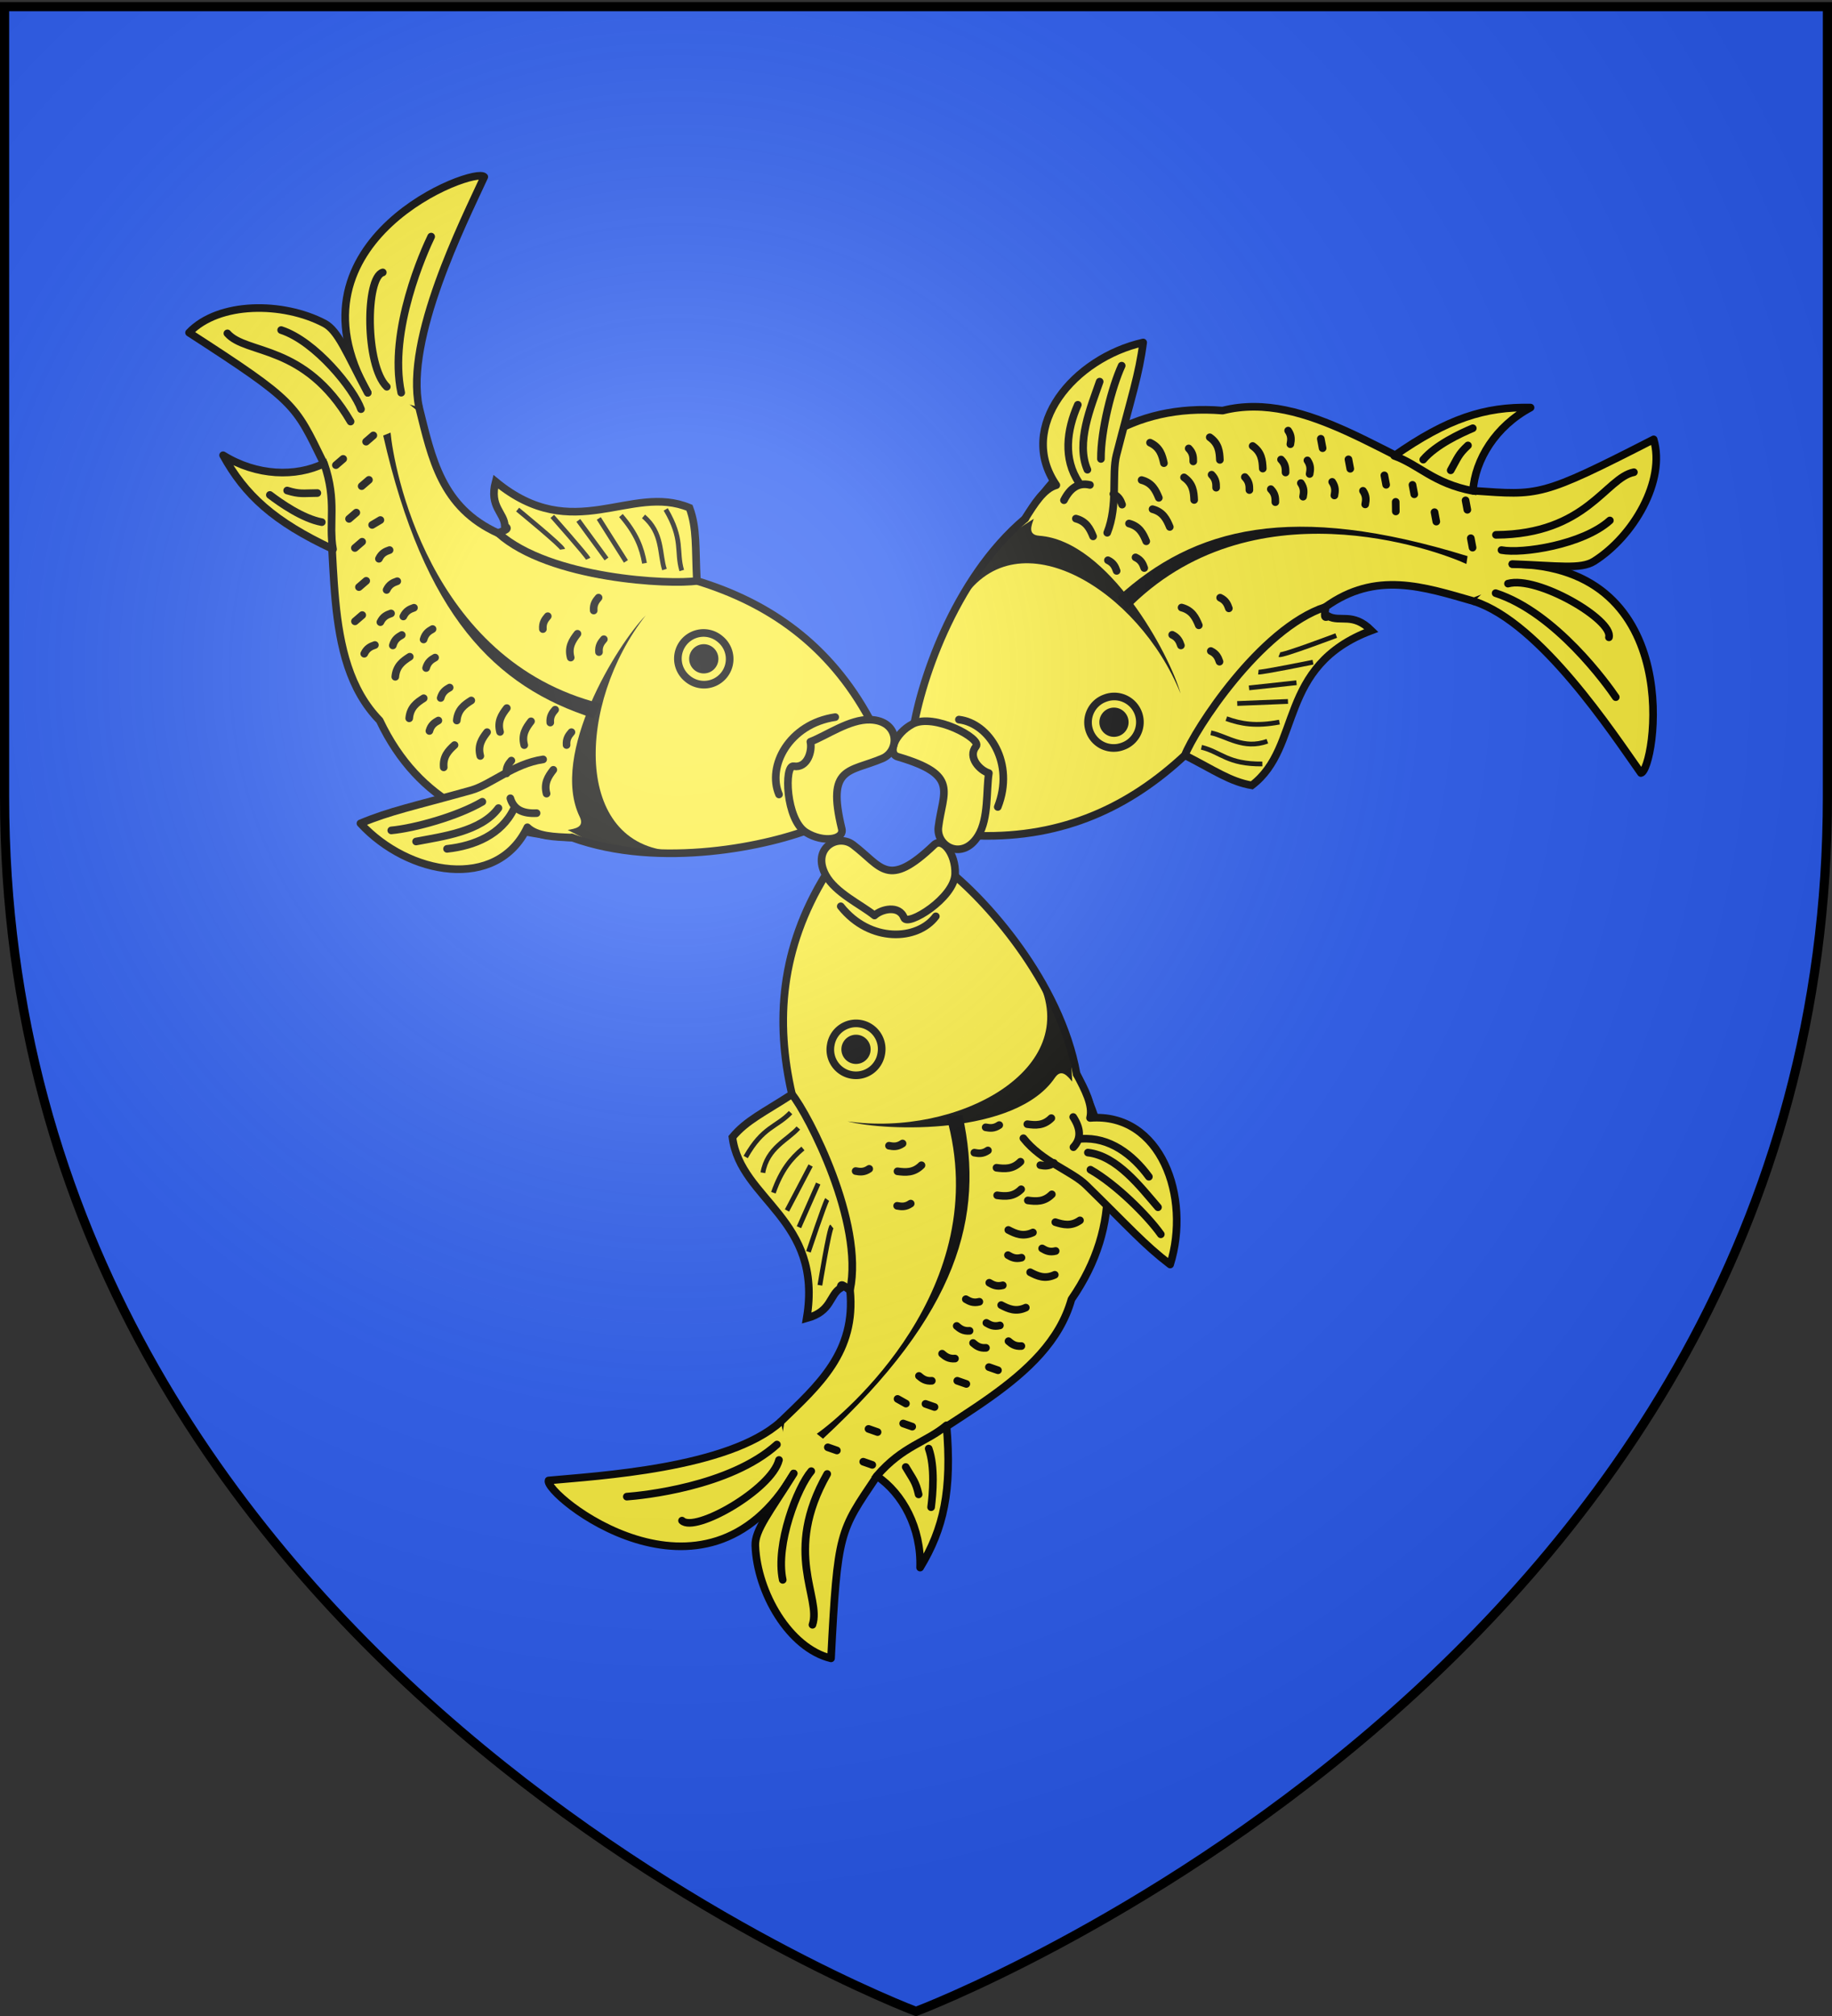
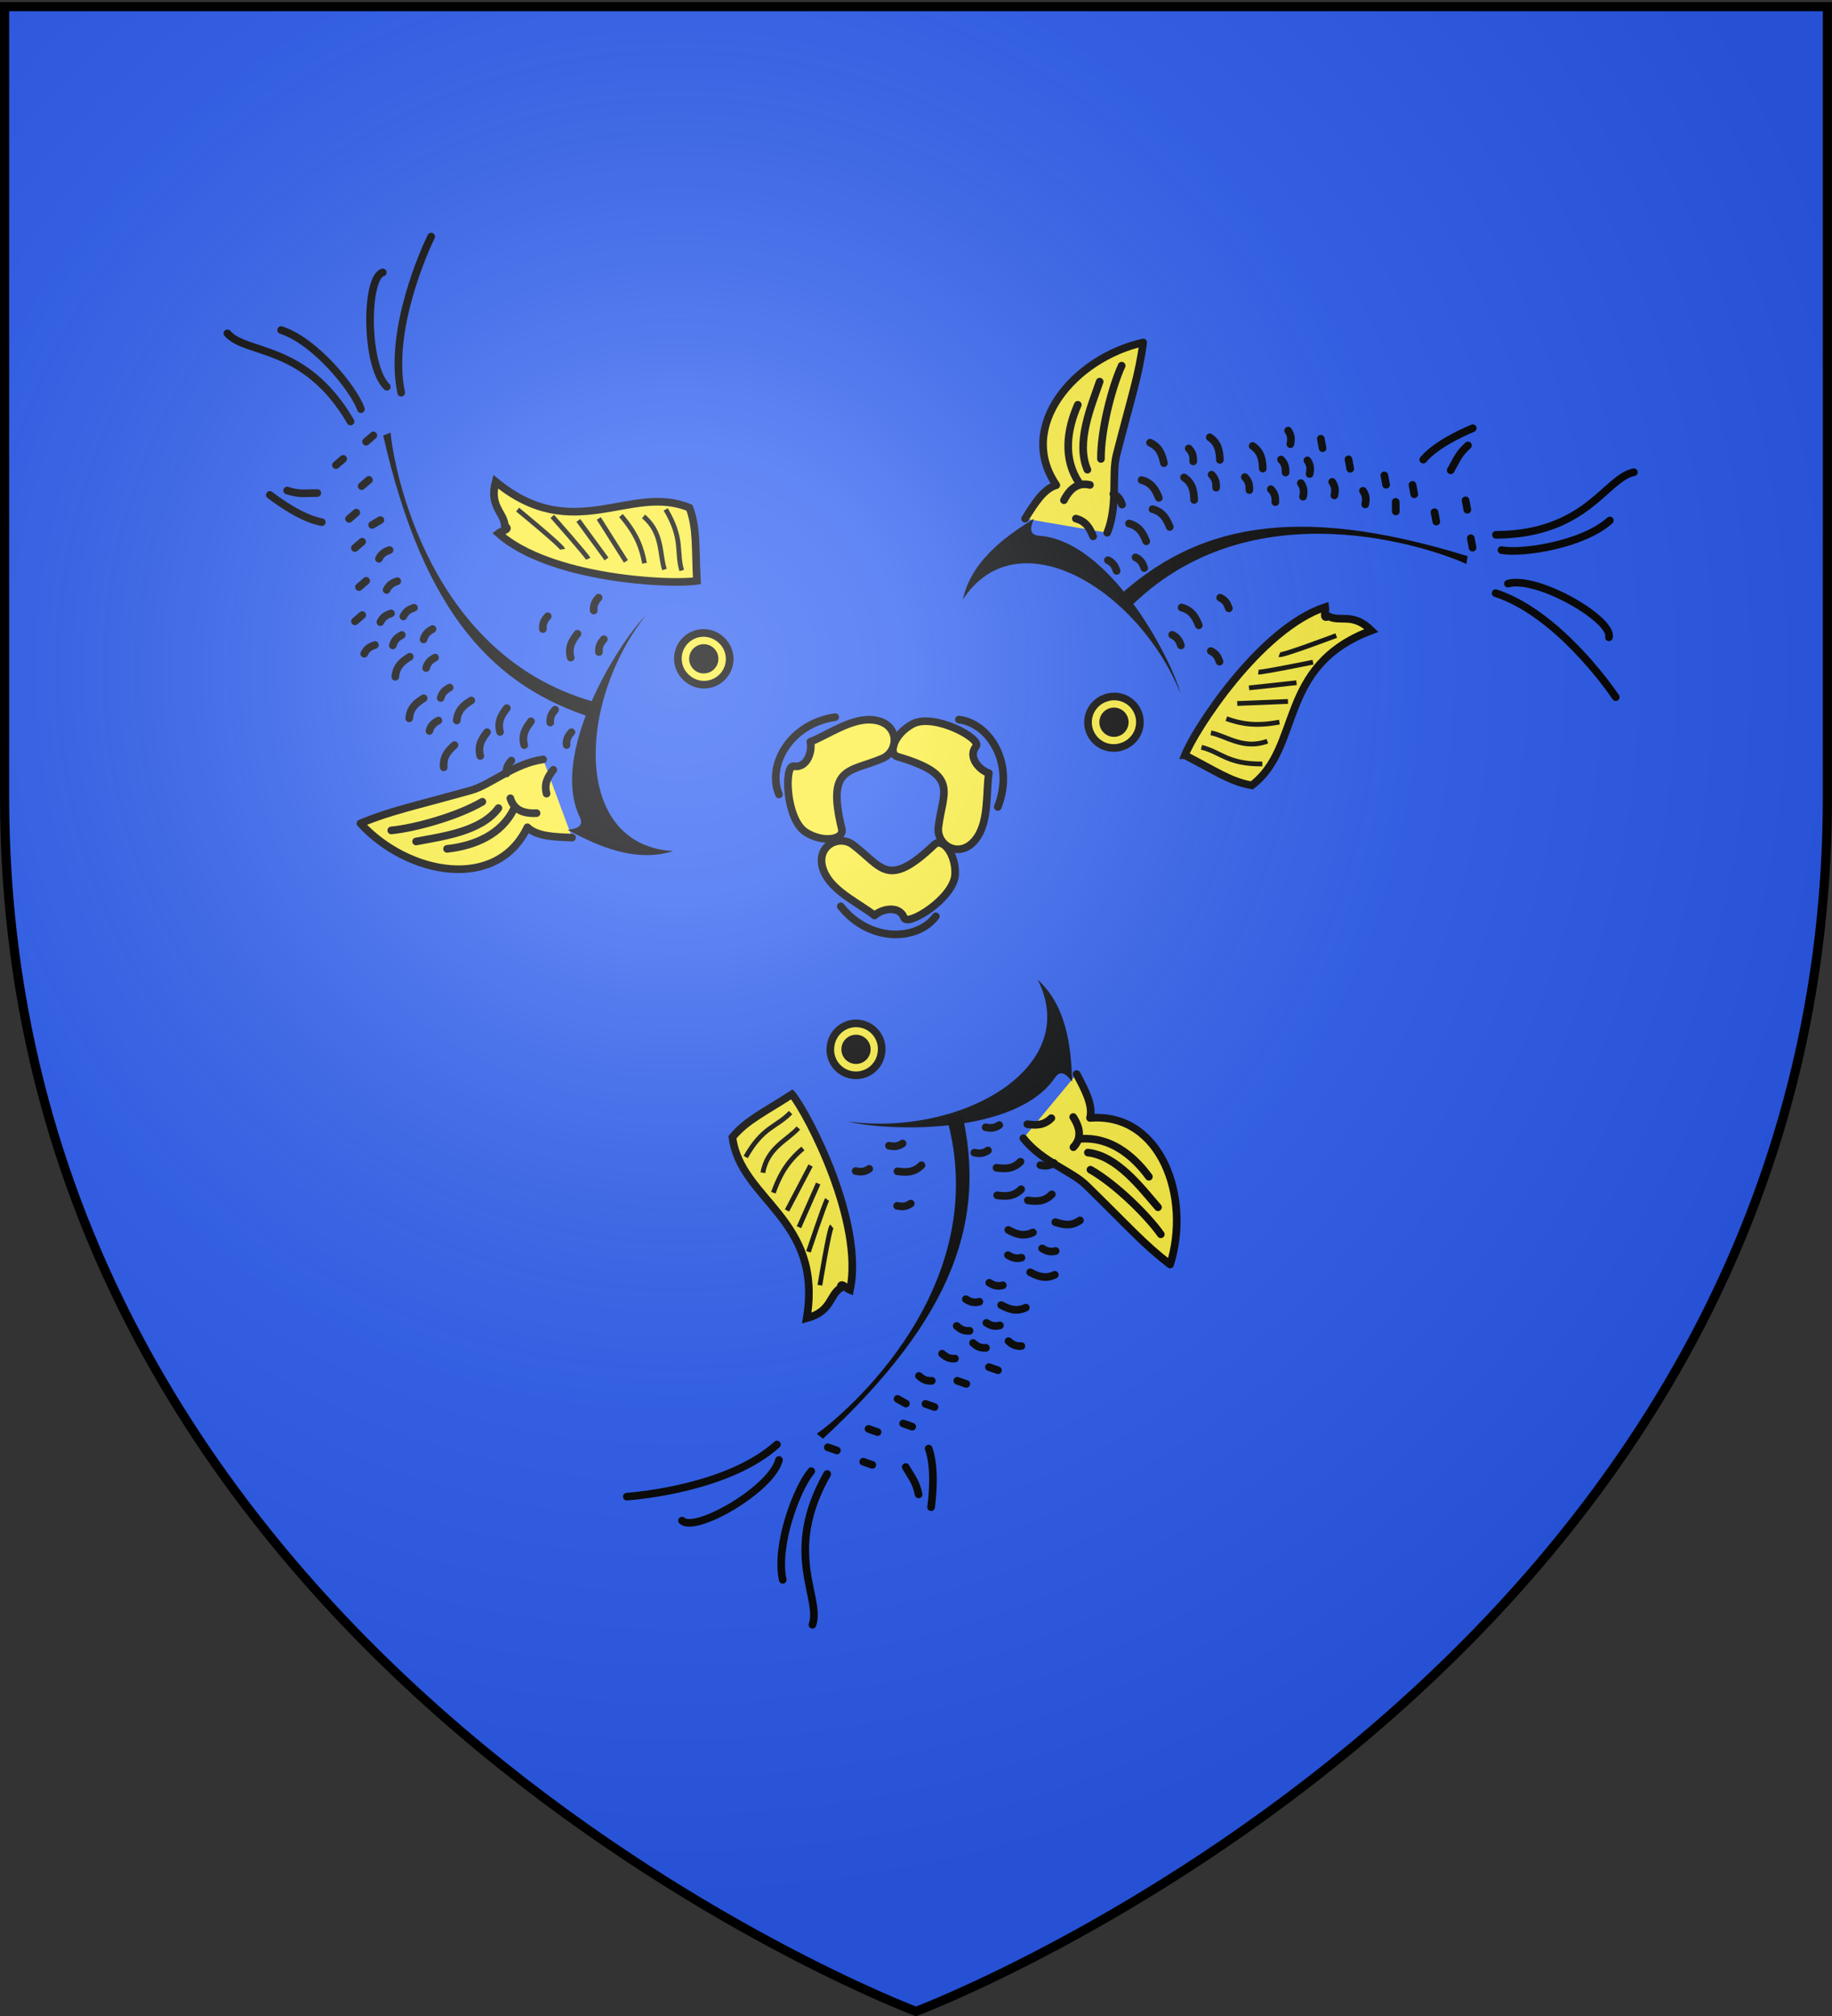
<svg xmlns="http://www.w3.org/2000/svg" xmlns:xlink="http://www.w3.org/1999/xlink" width="600" height="660" version="1.0">
  <rect width="100%" height="100%" fill="#333333" stroke="none" />
  <desc>Flag of Canton of Valais (Wallis)</desc>
  <defs>
    <radialGradient xlink:href="#a" id="c" cx="221.445" cy="226.331" r="300" fx="221.445" fy="226.331" gradientTransform="matrix(1.353 0 0 1.349 -77.63 -85.747)" gradientUnits="userSpaceOnUse" />
    <linearGradient id="a">
      <stop offset="0" style="stop-color:white;stop-opacity:.314" />
      <stop offset=".19" style="stop-color:white;stop-opacity:.251" />
      <stop offset=".6" style="stop-color:#6b6b6b;stop-opacity:.125" />
      <stop offset="1" style="stop-color:black;stop-opacity:.125" />
    </linearGradient>
  </defs>
  <g style="display:inline">
    <path d="M300 658.5s298.5-112.32 298.5-397.772V2.176H1.5v258.552C1.5 546.18 300 658.5 300 658.5" style="fill:#2b5df2;fill-opacity:1;fill-rule:evenodd;stroke:none;stroke-width:1px;stroke-linecap:butt;stroke-linejoin:miter;stroke-opacity:1" />
  </g>
  <g id="b">
-     <path d="M271.16 458.428c12.466-12.034 24.774-22.802 22.748-43.116.54-36.85-11.326-45.788-19.018-64.117-5.528-23.939-3.696-47.877 11.02-71.816 11.999 8.374 24.04 8.704 39.103-2.334 13.014 9.96 37.72 37.3 43.105 67.538 12.224 24.58 15.277 49.16-1.699 73.74-7.653 27.182-42.136 39.033-63.895 58.154l-18.917 19.588-13.65-30.201z" style="opacity:1;fill:#fcef3c;fill-opacity:1;stroke:#000;stroke-width:2.5;stroke-linecap:round;stroke-linejoin:round;stroke-miterlimit:4;stroke-dasharray:none;stroke-opacity:1" transform="translate(-15.51 7.05)" />
    <g style="fill:#fcef3c">
-       <path d="M934 294.75c10.433 5.73 17.392 13.311 24.613 28.806-6.692-1.24-12.532 1.127-22.461-2.355 3.611-7.361 3.317-17.663-2.152-26.451" style="fill:#fcef3c;fill-opacity:1;fill-rule:evenodd;stroke:#000;stroke-width:2;stroke-linecap:round;stroke-linejoin:round;stroke-miterlimit:4;stroke-dasharray:none;stroke-opacity:1" transform="scale(1.25 -1.25)rotate(30 1903.656 -1350.916)" />
      <path d="M944.4 307.002c2.096 2.753 6.216 8.617 7.127 13.612M943.244 311.536c1.029 3.304.68 4.163.66 7.908" style="fill:#fcef3c;fill-opacity:.75;fill-rule:evenodd;stroke:#000;stroke-width:2;stroke-linecap:round;stroke-linejoin:round;stroke-miterlimit:4;stroke-dasharray:none;stroke-opacity:1" transform="scale(1.25 -1.25)rotate(30 1903.656 -1350.916)" />
    </g>
    <path d="M859.842 194.017a6.718 6.718 0 1 1-13.435 0 6.718 6.718 0 1 1 13.435 0" style="opacity:1;fill:#fcef3c;fill-opacity:1;fill-rule:evenodd;stroke:#000;stroke-width:2;stroke-linecap:round;stroke-linejoin:round;marker:none;marker-start:none;marker-mid:none;marker-end:none;stroke-miterlimit:4;stroke-dasharray:none;stroke-dashoffset:0;stroke-opacity:1;visibility:visible;display:inline;overflow:visible" transform="scale(-1.25 1.25)rotate(-10 776.255 6391.824)" />
    <path d="M855.953 194.017a2.828 2.828 0 1 1-5.657 0 2.828 2.828 0 1 1 5.657 0" style="opacity:1;fill:#000;fill-opacity:1;fill-rule:evenodd;stroke:#000;stroke-width:2;stroke-linecap:round;stroke-linejoin:round;marker:none;marker-start:none;marker-mid:none;marker-end:none;stroke-miterlimit:4;stroke-dasharray:none;stroke-dashoffset:0;stroke-opacity:1;visibility:visible;display:inline;overflow:visible" transform="scale(-1.25 1.25)rotate(-10 776.255 6391.824)" />
    <g style="fill:#fcef3c;fill-opacity:1">
      <path d="M877.614 248.049c1.59 7.644-1.554 15.216-1.151 20.495 1.221 15.992 2.163 21.606 1.771 30.217-17.075-7.113-28.997-27.475-15.917-40.751-3.107-1.505-4.812-5.815-6.541-10.076" style="fill:#fcef3c;fill-opacity:1;fill-rule:evenodd;stroke:#000;stroke-width:2;stroke-linecap:round;stroke-linejoin:round;stroke-miterlimit:4;stroke-dasharray:none;stroke-opacity:1" transform="scale(-1.25 1.25)rotate(50 251.06 -955.458)" />
    </g>
    <path d="M366.996 358.641c2.384 3.675 2.784 7.009.08 9.874M369.551 365.78c9.31-.655 16.885 5.11 22.232 12.412M371.806 370.287c9.562 1.066 17.267 11.319 22.961 17.893M372.642 375.885c8.26 4.68 18.717 15.024 23.044 21.151" style="fill:#fcef3c;fill-opacity:.75;fill-rule:evenodd;stroke:#000;stroke-width:2.5;stroke-linecap:round;stroke-linejoin:round;stroke-miterlimit:4;stroke-dasharray:none;stroke-opacity:1" transform="translate(-15.51 7.05)" />
-     <path d="M271.16 458.428c-17.112 15.332-60.075 17.718-75.995 19.204-1.63 4.4 51.164 47.59 80.298-2.271" style="fill:#fcef3c;fill-opacity:1;fill-rule:evenodd;stroke:#000;stroke-width:2.5;stroke-linecap:round;stroke-linejoin:round;stroke-miterlimit:4;stroke-dasharray:none;stroke-opacity:1" transform="translate(-15.51 7.05)" />
-     <path d="M302.524 476.477c-11.992 17.852-12.72 17.608-14.843 59.387-13.689-3.303-24.19-21.565-24.794-36.877-.201-5.104 4.738-11.086 12.576-23.626" style="fill:#fcef3c;fill-opacity:1;fill-rule:evenodd;stroke:#000;stroke-width:2.5;stroke-linecap:round;stroke-linejoin:round;stroke-miterlimit:4;stroke-dasharray:none;stroke-opacity:1" transform="translate(-15.51 7.05)" />
    <g style="fill:none">
      <path d="M942.397 370.44c8.009 22.414-4.22 32.12-3.051 39.57M946.64 370.44c2.811 4.73 5.99 20.502 2.422 29.333M956.715 365.136c10.245 13.1 32.667 19.337 36.36 20.268M955.478 369.026c.588 7.943 18.347 22.726 22.263 20.055" style="fill:none;fill-opacity:.75;fill-rule:evenodd;stroke:#000;stroke-width:2;stroke-linecap:round;stroke-linejoin:round;stroke-miterlimit:4;stroke-dasharray:none;stroke-opacity:1" transform="scale(-1.25 1.25)rotate(-10 451.983 7002.732)" />
    </g>
    <path d="M341.873 375.252c2.676.365 5.341.545 7.859-1.979M352.14 385.941c2.676.365 5.341.545 7.859-1.979M342.09 384.278c2.676.364 5.342.544 7.86-1.98M351.97 360.987c2.676.365 5.342.545 7.86-1.978M309.446 376.412c2.675.365 5.34.545 7.859-1.979M309.332 387.71c1.37.265 2.761.438 4.447-.727M338.33 362.012c1.371.265 2.762.438 4.447-.728M334.624 370.314c1.37.265 2.761.438 4.447-.728M356.225 374.4c1.37.265 2.761.438 4.447-.728M306.666 368.035c1.371.265 2.762.438 4.447-.728M295.745 376.333c1.371.265 2.762.438 4.447-.727" style="fill:#fcef3c;fill-opacity:.75;fill-rule:evenodd;stroke:#000;stroke-width:2.5;stroke-linecap:round;stroke-linejoin:round;stroke-miterlimit:4;stroke-dasharray:none;stroke-opacity:1" transform="translate(-15.51 7.05)" />
    <path d="M345.743 395.61c2.39 1.258 4.833 2.338 8.062.828M352.903 409.465c2.39 1.258 4.832 2.338 8.061.828M343.41 420.21c2.39 1.257 4.832 2.338 8.061.828M361.132 393.06c2.571.823 5.165 1.463 8.083-.585M356.819 401.66c1.197.718 2.445 1.356 4.427.837M345.624 403.854c1.198.717 2.445 1.356 4.428.837M339.51 412.898c1.198.718 2.445 1.356 4.428.837M331.828 418.281c1.197.718 2.445 1.356 4.428.837" style="fill:#fcef3c;fill-opacity:.75;fill-rule:evenodd;stroke:#000;stroke-width:2.5;stroke-linecap:round;stroke-linejoin:round;stroke-miterlimit:4;stroke-dasharray:none;stroke-opacity:1" transform="translate(-15.51 7.05)" />
    <path d="M338.56 426.034c1.198.717 2.445 1.356 4.428.837M334.203 432.617c1.054.915 2.172 1.76 4.215 1.593M328.84 427.04c1.054.914 2.171 1.76 4.214 1.593M316.478 443.403c1.055.915 2.172 1.76 4.215 1.594M324.057 436.125c1.054.915 2.172 1.76 4.215 1.593M345.803 432.026c1.054.915 2.172 1.76 4.215 1.593M309.468 450.924l2.74 1.536" style="fill:#fcef3c;fill-opacity:.75;fill-rule:evenodd;stroke:#000;stroke-width:2.5;stroke-linecap:round;stroke-linejoin:round;stroke-miterlimit:4;stroke-dasharray:none;stroke-opacity:1" transform="translate(-15.51 7.05)" />
    <path d="m397.494 502.94 2.049 2.38M386.28 501.636l2.05 2.38M373.48 502.97l2.049 2.38M353.23 500.745l2.048 2.38M346.357 509.181l2.048 2.38M338.675 499.3l2.049 2.38M363.944 504.878l2.049 2.38" style="fill:#fcef3c;fill-opacity:.75;fill-rule:evenodd;stroke:#000;stroke-width:2.5;stroke-linecap:round;stroke-linejoin:round;stroke-miterlimit:4;stroke-dasharray:none;stroke-opacity:1" transform="rotate(-30 257.358 612.613)" />
    <path d="M355.387 313.707c14.785 29.318-26.07 51.515-62.302 46.358 12.713 3.29 55.058 4.642 67.892-14.258 2.161-3.181 4.174-.543 5.69 1.242-.375-7.872-.665-23.788-11.28-33.342" style="opacity:.98;fill:#000;fill-opacity:1;stroke:none;stroke-width:1.549;stroke-miterlimit:4;stroke-dasharray:none;stroke-opacity:1" transform="translate(-15.51 7.05)" />
    <path d="M274.89 351.195c-9.223 5.977-14.91 8.531-19.504 14.058 2.626 20.677 29.785 26.593 24.329 59.263 8.306-2.266 7.313-7.58 11.138-9.92-.2-2.362 2.085.366 3.055.716 4.597-22.123-13.53-57.316-19.018-64.117z" style="opacity:1;fill:#fcef3c;fill-opacity:1;stroke:#000;stroke-width:2.5;stroke-miterlimit:4;stroke-dasharray:none;stroke-opacity:1" transform="translate(-15.51 7.05)" />
    <path d="M274.433 357.194c-4.587 4.797-9.085 4.571-14.7 14.54M276.978 362.24c-3.475 3.937-10.19 6.436-11.614 14.64M278.476 368.938c-3.891 3.29-7.069 7.047-9.672 14.49M280.99 374.512l-7.729 14.724M283.481 380.413l-6.308 14.302M286.424 385.64c-.738 1.005-6.136 17.124-6.136 17.124M287.927 394.438c-.856.679-3.89 19.275-3.89 19.275" style="opacity:.98;fill:none;fill-opacity:1;stroke:#000;stroke-width:1.562;stroke-miterlimit:4;stroke-dasharray:none;stroke-opacity:1" transform="translate(-15.51 7.05)" />
    <path d="M285.91 279.379c3.177 5.885 11.632 9.72 16.014 13.29 2.156-2.06 8.046-3.563 9.68.751 1.14 3.007 16.465-6.488 16.73-14.34.228-6.702-4.233-12.078-6.87-9.56-15.344 14.642-17.141 7.134-26.59 0-5.075-3.832-13.613 1.242-8.963 9.859" style="opacity:1;fill:#fcef3c;fill-opacity:1;stroke:#000;stroke-width:2.5;stroke-linecap:round;stroke-linejoin:round;stroke-miterlimit:4;stroke-dasharray:none;stroke-opacity:1" transform="translate(-15.51 7.05)" />
    <path d="M325.431 358.372c16.042 56.107-33.627 97.824-42.417 103.977l2.038 1.608C329.29 422.974 338.035 391.2 330.741 358z" style="opacity:1;fill:#000;fill-opacity:1;stroke:none;stroke-width:2.5;stroke-linecap:round;stroke-linejoin:round;stroke-miterlimit:4;stroke-dasharray:none;stroke-opacity:1" transform="translate(-15.51 7.05)" />
    <path d="M290.866 289.658c9.531 12.019 25.13 11.316 31.135 3.277" style="opacity:1;fill:none;fill-opacity:1;stroke:#000;stroke-width:2.5;stroke-linecap:round;stroke-linejoin:round;stroke-miterlimit:4;stroke-dasharray:none;stroke-opacity:1" transform="translate(-15.51 7.05)" />
  </g>
  <use xlink:href="#b" width="600" height="660" transform="rotate(-120 291.68 265.6)" />
  <use xlink:href="#b" width="600" height="660" transform="rotate(120 292.33 265.216)" />
  <path d="M300 658.5s298.5-112.32 298.5-397.772V2.176H1.5v258.552C1.5 546.18 300 658.5 300 658.5" style="opacity:1;fill:url(#c);fill-opacity:1;fill-rule:evenodd;stroke:none;stroke-width:1px;stroke-linecap:butt;stroke-linejoin:miter;stroke-opacity:1" />
  <path d="M300 658.5S1.5 546.18 1.5 260.728V2.176h597v258.552C598.5 546.18 300 658.5 300 658.5z" style="opacity:1;fill:none;fill-opacity:1;fill-rule:evenodd;stroke:#000;stroke-width:3;stroke-linecap:butt;stroke-linejoin:miter;stroke-miterlimit:4;stroke-dasharray:none;stroke-opacity:1" />
</svg>